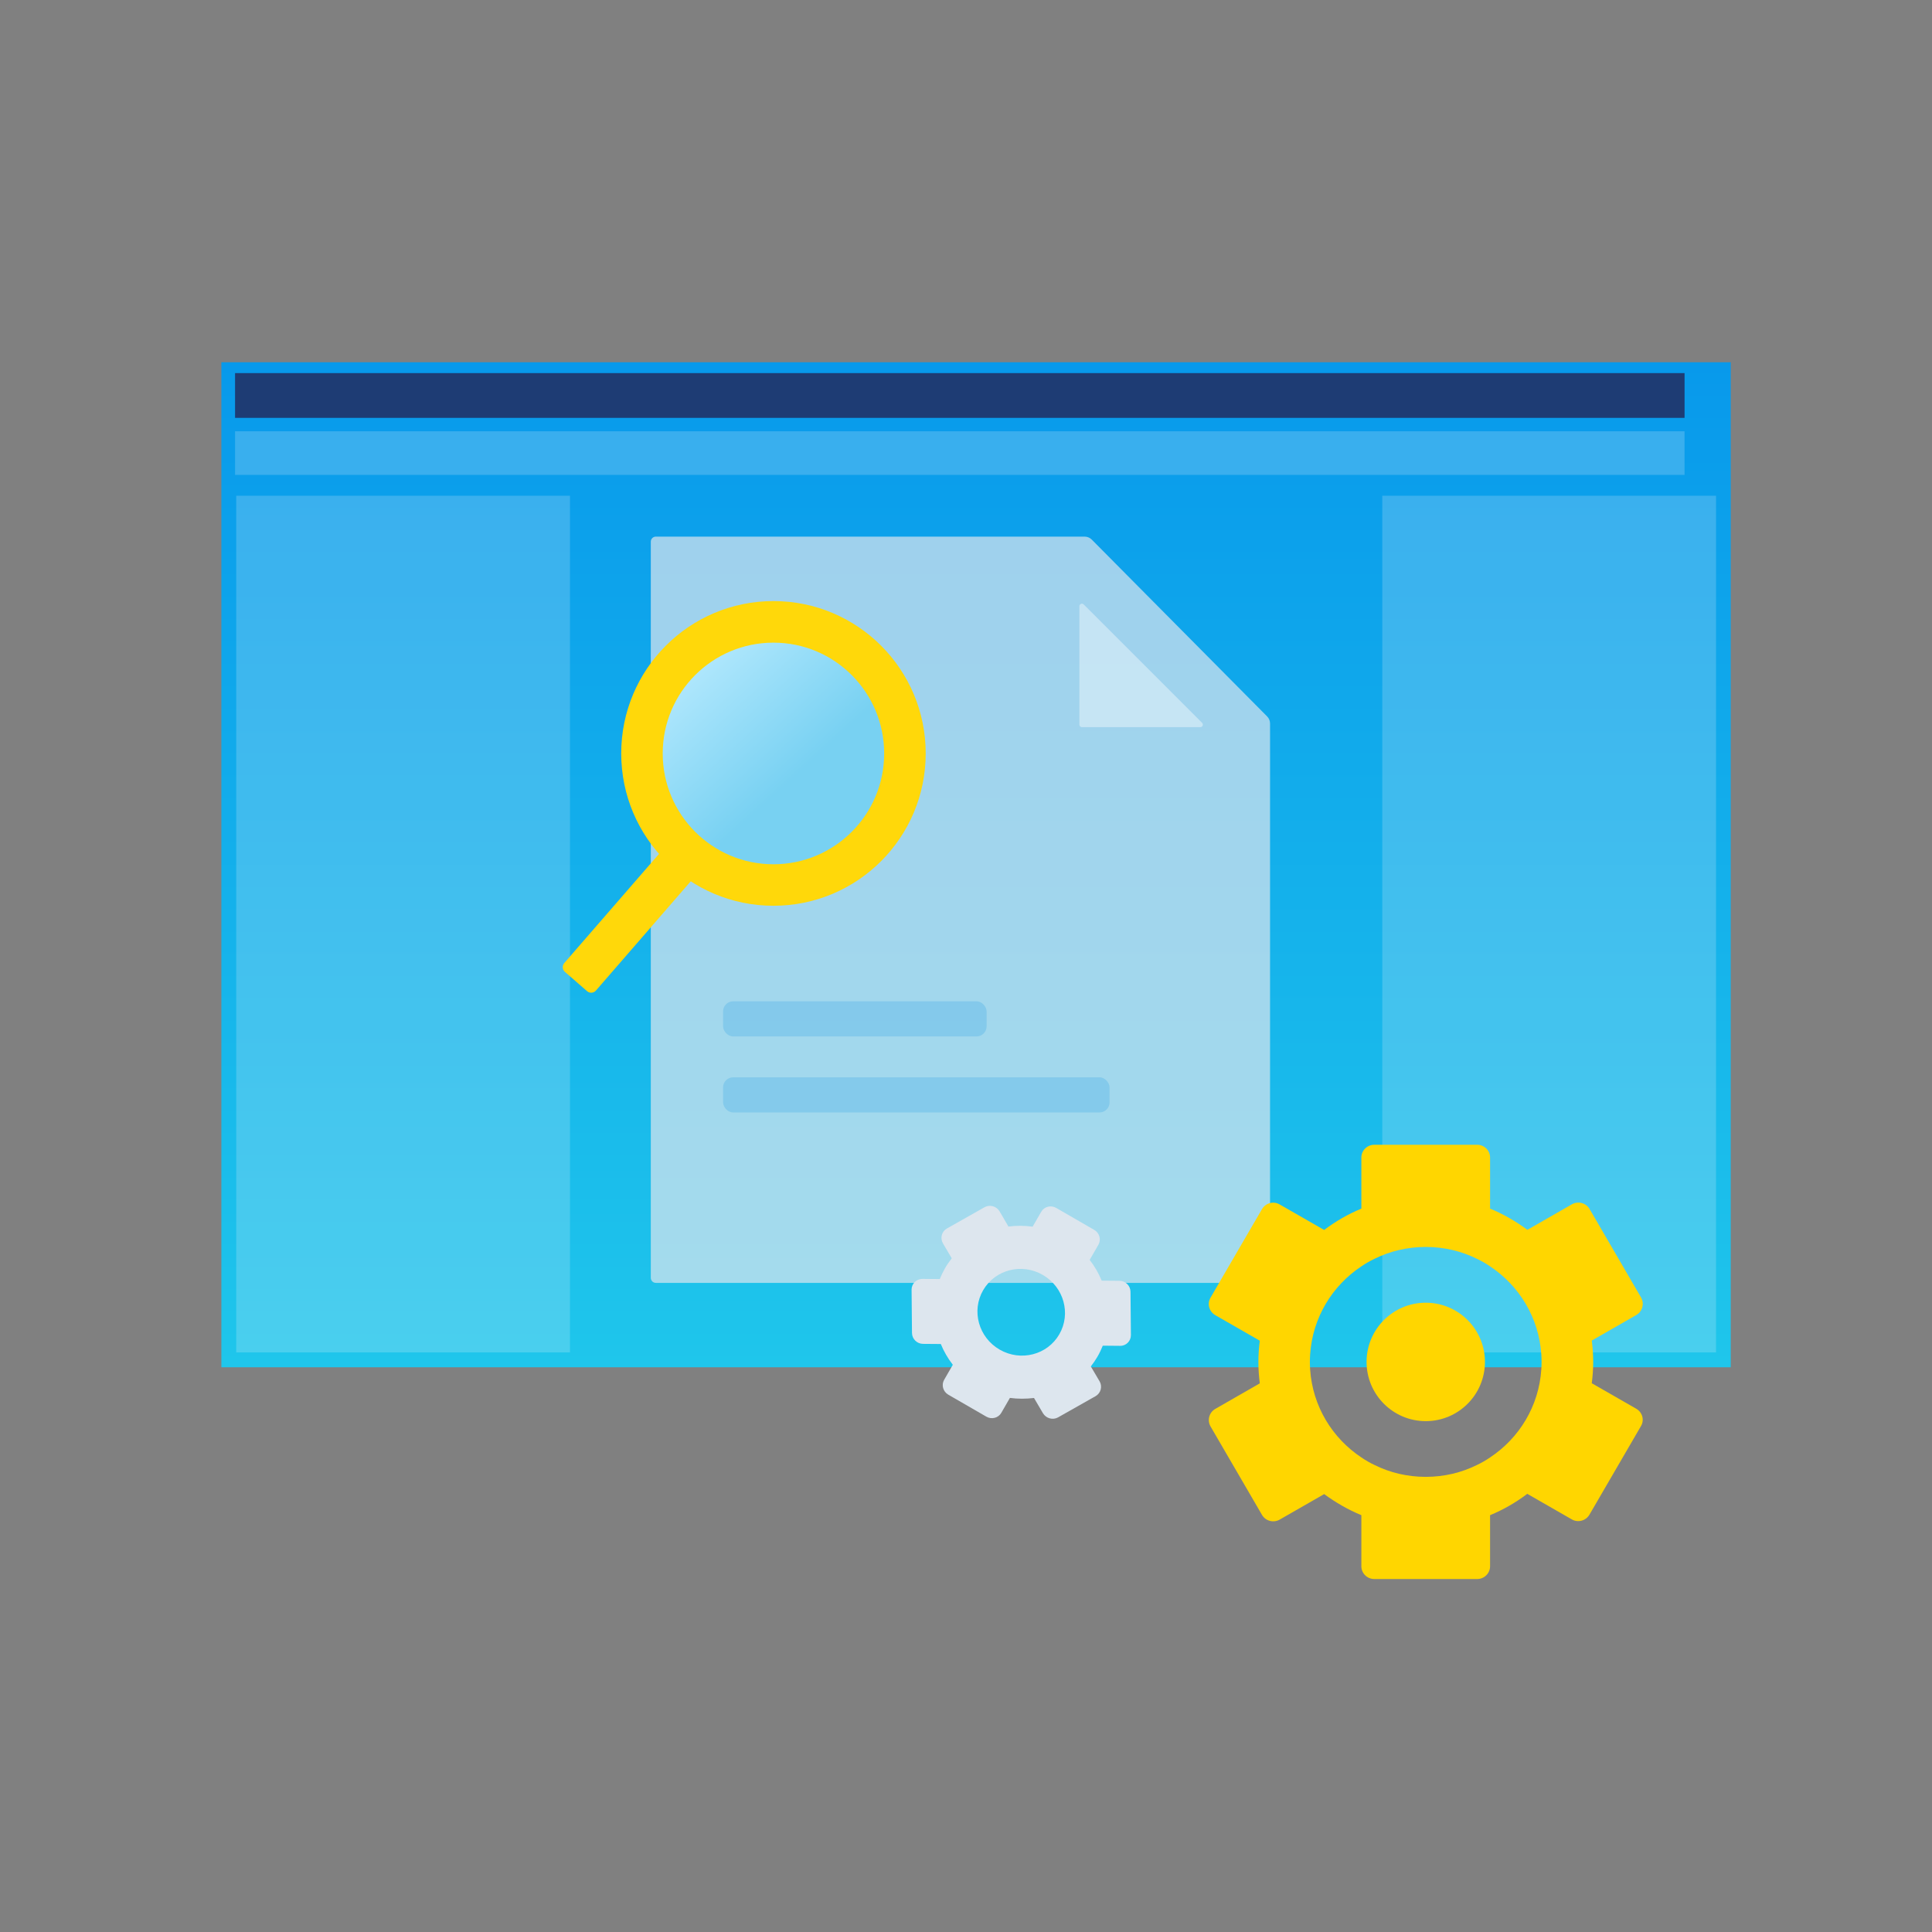
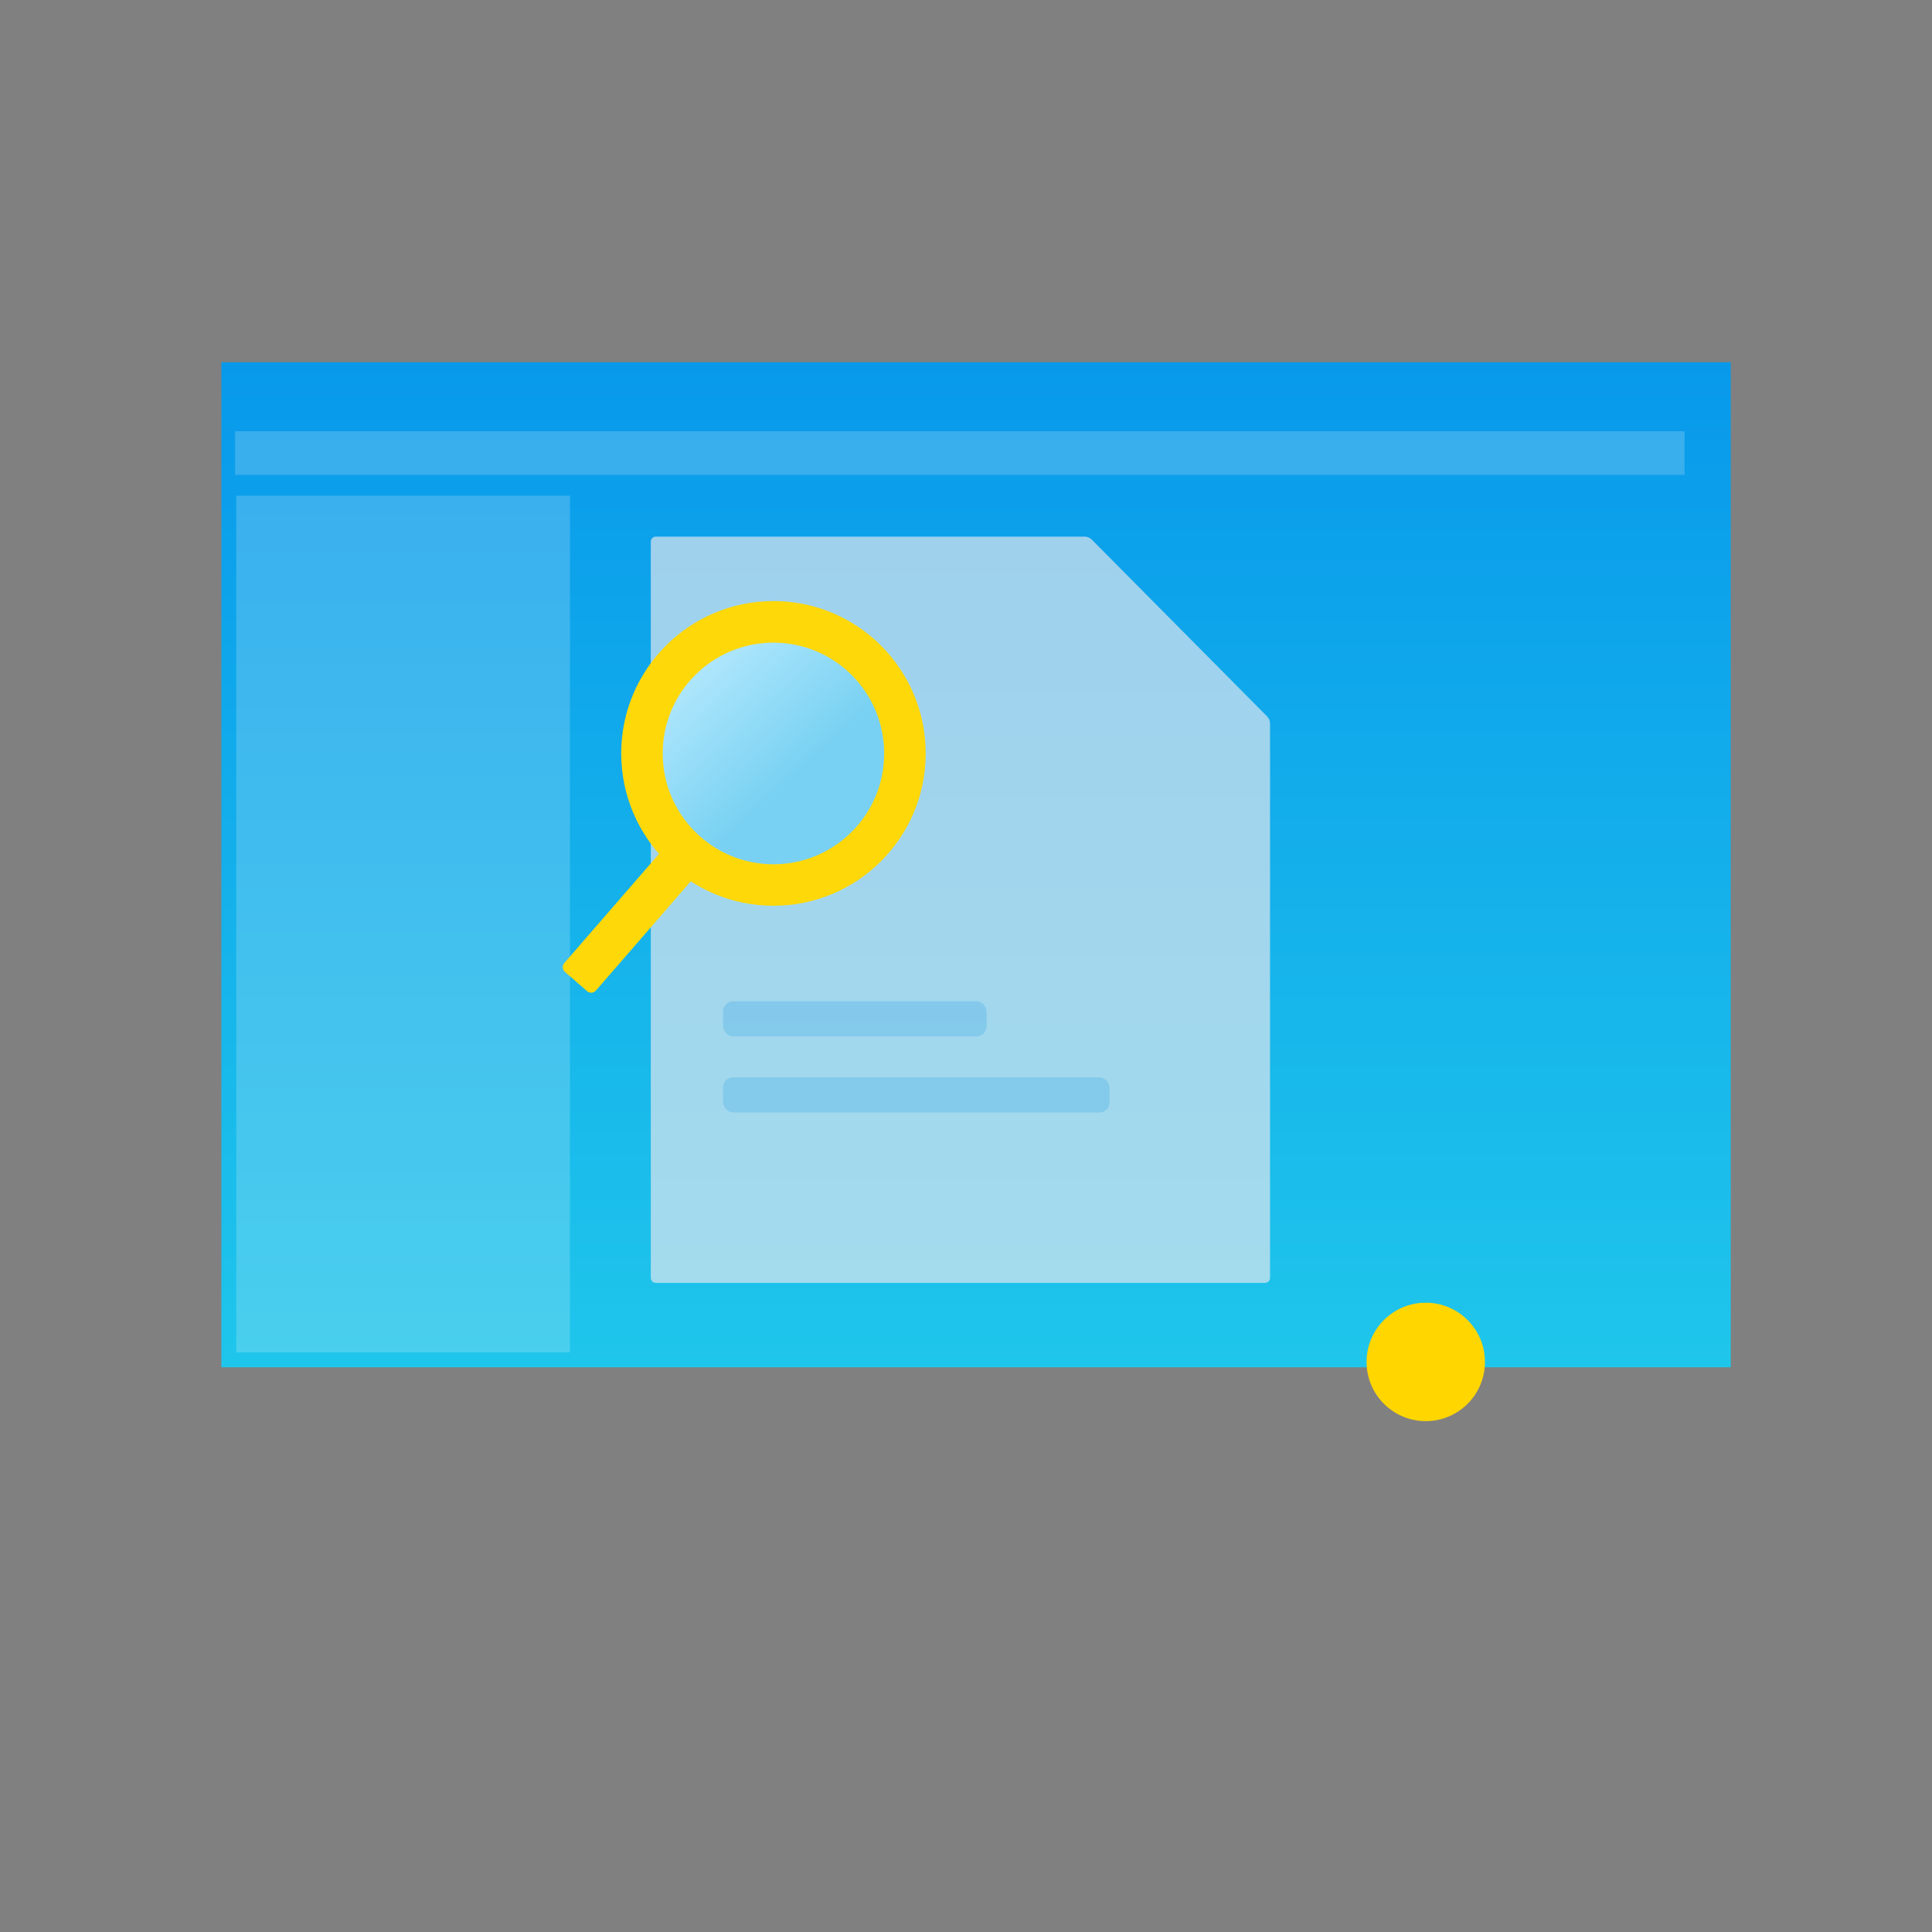
<svg xmlns="http://www.w3.org/2000/svg" width="96" height="96" viewBox="0 0 96 96" fill="none">
  <rect x="0" y="0" width="96" height="96" fill="#808080" stroke="none" />
  <rect x="11" y="18" width="75" height="49.939" fill="url(#paint0_linear)" />
-   <rect x="11.68" y="18.539" width="72.025" height="2.225" fill="#1E3C74" />
  <rect opacity="0.2" x="11.68" y="21.43" width="72.025" height="2.166" fill="#F5F8FA" />
  <rect opacity="0.2" x="11.738" y="24.633" width="16.585" height="42.568" fill="#F5F8FA" />
-   <rect opacity="0.2" x="68.684" y="24.633" width="16.585" height="42.568" fill="#F5F8FA" />
  <path opacity="0.7" d="M32.338 26.915C32.338 26.776 32.45 26.664 32.589 26.664H53.893C54.027 26.664 54.155 26.717 54.249 26.812L62.963 35.599C63.056 35.693 63.108 35.819 63.108 35.952V63.495C63.108 63.634 62.996 63.746 62.857 63.746H32.589C32.45 63.746 32.338 63.634 32.338 63.495V26.915Z" fill="#DDE6EE" />
  <rect opacity="0.2" x="35.93" y="49.754" width="13.094" height="1.746" rx="0.501" fill="#0A93E4" />
  <rect opacity="0.2" x="35.93" y="53.531" width="19.204" height="1.746" rx="0.501" fill="#0A93E4" />
-   <path d="M59.732 35.918L53.848 30.034C53.769 29.955 53.634 30.011 53.634 30.123V36.007C53.634 36.076 53.69 36.132 53.76 36.132H59.644C59.755 36.132 59.811 35.997 59.732 35.918Z" fill="white" fill-opacity="0.4" />
  <path fill-rule="evenodd" clip-rule="evenodd" d="M29.172 49.251C29.302 49.363 29.498 49.35 29.611 49.22L35.127 42.864C35.24 42.734 35.226 42.538 35.096 42.425L33.994 41.467C33.864 41.354 33.668 41.368 33.555 41.498L28.039 47.853C27.926 47.983 27.94 48.18 28.07 48.292L29.172 49.251Z" fill="#FFD80A" />
  <path d="M30.868 37.437C30.868 41.618 34.255 45.007 38.433 45.007C42.611 45.007 45.998 41.618 45.998 37.437C45.998 33.256 42.611 29.867 38.433 29.867C34.255 29.867 30.868 33.256 30.868 37.437Z" fill="#FFD80A" />
  <ellipse rx="5.502" ry="5.506" transform="matrix(-1 0 0 1 38.432 37.439)" fill="url(#paint1_linear)" />
-   <path d="M45.296 64.082L45.316 66.235C45.32 66.534 45.566 66.775 45.868 66.776L46.748 66.783C46.899 67.155 47.103 67.502 47.345 67.815L46.914 68.562C46.767 68.818 46.859 69.15 47.119 69.3L49.013 70.394C49.273 70.544 49.607 70.459 49.754 70.203L50.182 69.461C50.574 69.514 50.979 69.513 51.379 69.465L51.825 70.224C51.98 70.48 52.311 70.573 52.57 70.431L54.443 69.372C54.699 69.223 54.787 68.897 54.639 68.638L54.202 67.897C54.325 67.739 54.438 67.575 54.538 67.403C54.637 67.232 54.721 67.052 54.797 66.866L55.657 66.874C55.956 66.88 56.198 66.636 56.194 66.337L56.174 64.184C56.17 63.885 55.924 63.644 55.622 63.642L54.742 63.635C54.591 63.263 54.387 62.916 54.145 62.603L54.579 61.851C54.726 61.596 54.634 61.264 54.373 61.114L52.48 60.02C52.22 59.87 51.886 59.955 51.739 60.211L51.31 60.953C50.914 60.897 50.511 60.894 50.109 60.946L49.668 60.19C49.513 59.934 49.182 59.841 48.92 59.987L47.047 61.046C46.794 61.191 46.703 61.522 46.855 61.783L47.292 62.525C47.17 62.683 47.056 62.846 46.957 63.018C46.858 63.19 46.773 63.37 46.698 63.555L45.838 63.547C45.536 63.546 45.294 63.79 45.296 64.082ZM51.815 63.349C52.861 63.953 53.229 65.274 52.637 66.299C52.046 67.325 50.719 67.666 49.673 67.062C48.627 66.458 48.259 65.138 48.851 64.112C49.443 63.086 50.769 62.745 51.815 63.349Z" fill="#DDE6EE" />
  <path d="M70.845 70.616C72.469 70.616 73.786 69.298 73.786 67.673C73.786 66.048 72.469 64.731 70.845 64.731C69.221 64.731 67.904 66.048 67.904 67.673C67.904 69.298 69.221 70.616 70.845 70.616Z" fill="#FFD600" />
-   <path d="M81.307 70.001L79.094 68.732C79.139 68.383 79.165 68.034 79.165 67.672C79.165 67.31 79.139 66.961 79.094 66.612L81.307 65.343C81.614 65.165 81.717 64.778 81.544 64.473L78.986 60.075C78.806 59.77 78.416 59.669 78.109 59.84L75.896 61.11C75.327 60.691 74.707 60.329 74.041 60.056V57.517C74.041 57.168 73.754 56.883 73.402 56.883H68.285C67.933 56.883 67.645 57.168 67.645 57.517V60.056C66.98 60.329 66.36 60.691 65.797 61.116L63.584 59.847C63.277 59.669 62.887 59.777 62.708 60.081L60.15 64.48C59.97 64.784 60.079 65.171 60.386 65.349L62.599 66.619C62.554 66.968 62.529 67.317 62.529 67.678C62.529 68.04 62.554 68.389 62.599 68.738L60.386 70.008C60.079 70.185 59.977 70.573 60.15 70.877L62.708 75.275C62.887 75.58 63.277 75.682 63.584 75.51L65.797 74.241C66.36 74.653 66.98 75.015 67.645 75.288V77.827C67.645 78.176 67.933 78.461 68.285 78.461H73.402C73.754 78.461 74.041 78.176 74.041 77.827V75.288C74.707 75.015 75.327 74.653 75.89 74.228L78.103 75.498C78.41 75.675 78.8 75.567 78.979 75.263L81.537 70.865C81.717 70.566 81.614 70.179 81.307 70.001ZM76.587 68.047C76.466 69.874 75.487 71.461 74.041 72.419C73.837 72.559 73.619 72.686 73.389 72.794C72.622 73.175 71.758 73.384 70.844 73.384C69.929 73.384 69.065 73.175 68.298 72.794C68.068 72.686 67.85 72.559 67.645 72.419C66.2 71.461 65.222 69.874 65.1 68.047C65.094 67.926 65.087 67.799 65.087 67.672C65.087 67.545 65.094 67.418 65.1 67.298C65.222 65.47 66.2 63.883 67.645 62.925C67.85 62.785 68.068 62.658 68.298 62.55C69.065 62.17 69.929 61.96 70.844 61.96C71.758 61.96 72.622 62.17 73.389 62.55C73.619 62.658 73.837 62.785 74.041 62.925C75.487 63.883 76.466 65.47 76.587 67.298C76.594 67.418 76.6 67.545 76.6 67.672C76.6 67.799 76.594 67.926 76.587 68.047Z" fill="#FFD600" />
  <defs>
    <linearGradient id="paint0_linear" x1="48.5" y1="18" x2="48.5" y2="67.939" gradientUnits="userSpaceOnUse">
      <stop stop-color="#0899EB" />
      <stop offset="1" stop-color="#1FC6EB" />
    </linearGradient>
    <linearGradient id="paint1_linear" x1="11.004" y1="3.39471e-08" x2="4.928" y2="6.641" gradientUnits="userSpaceOnUse">
      <stop stop-color="#BCECFF" />
      <stop offset="0" stop-color="#BCECFF" />
      <stop offset="1" stop-color="#78D1F2" />
    </linearGradient>
  </defs>
</svg>